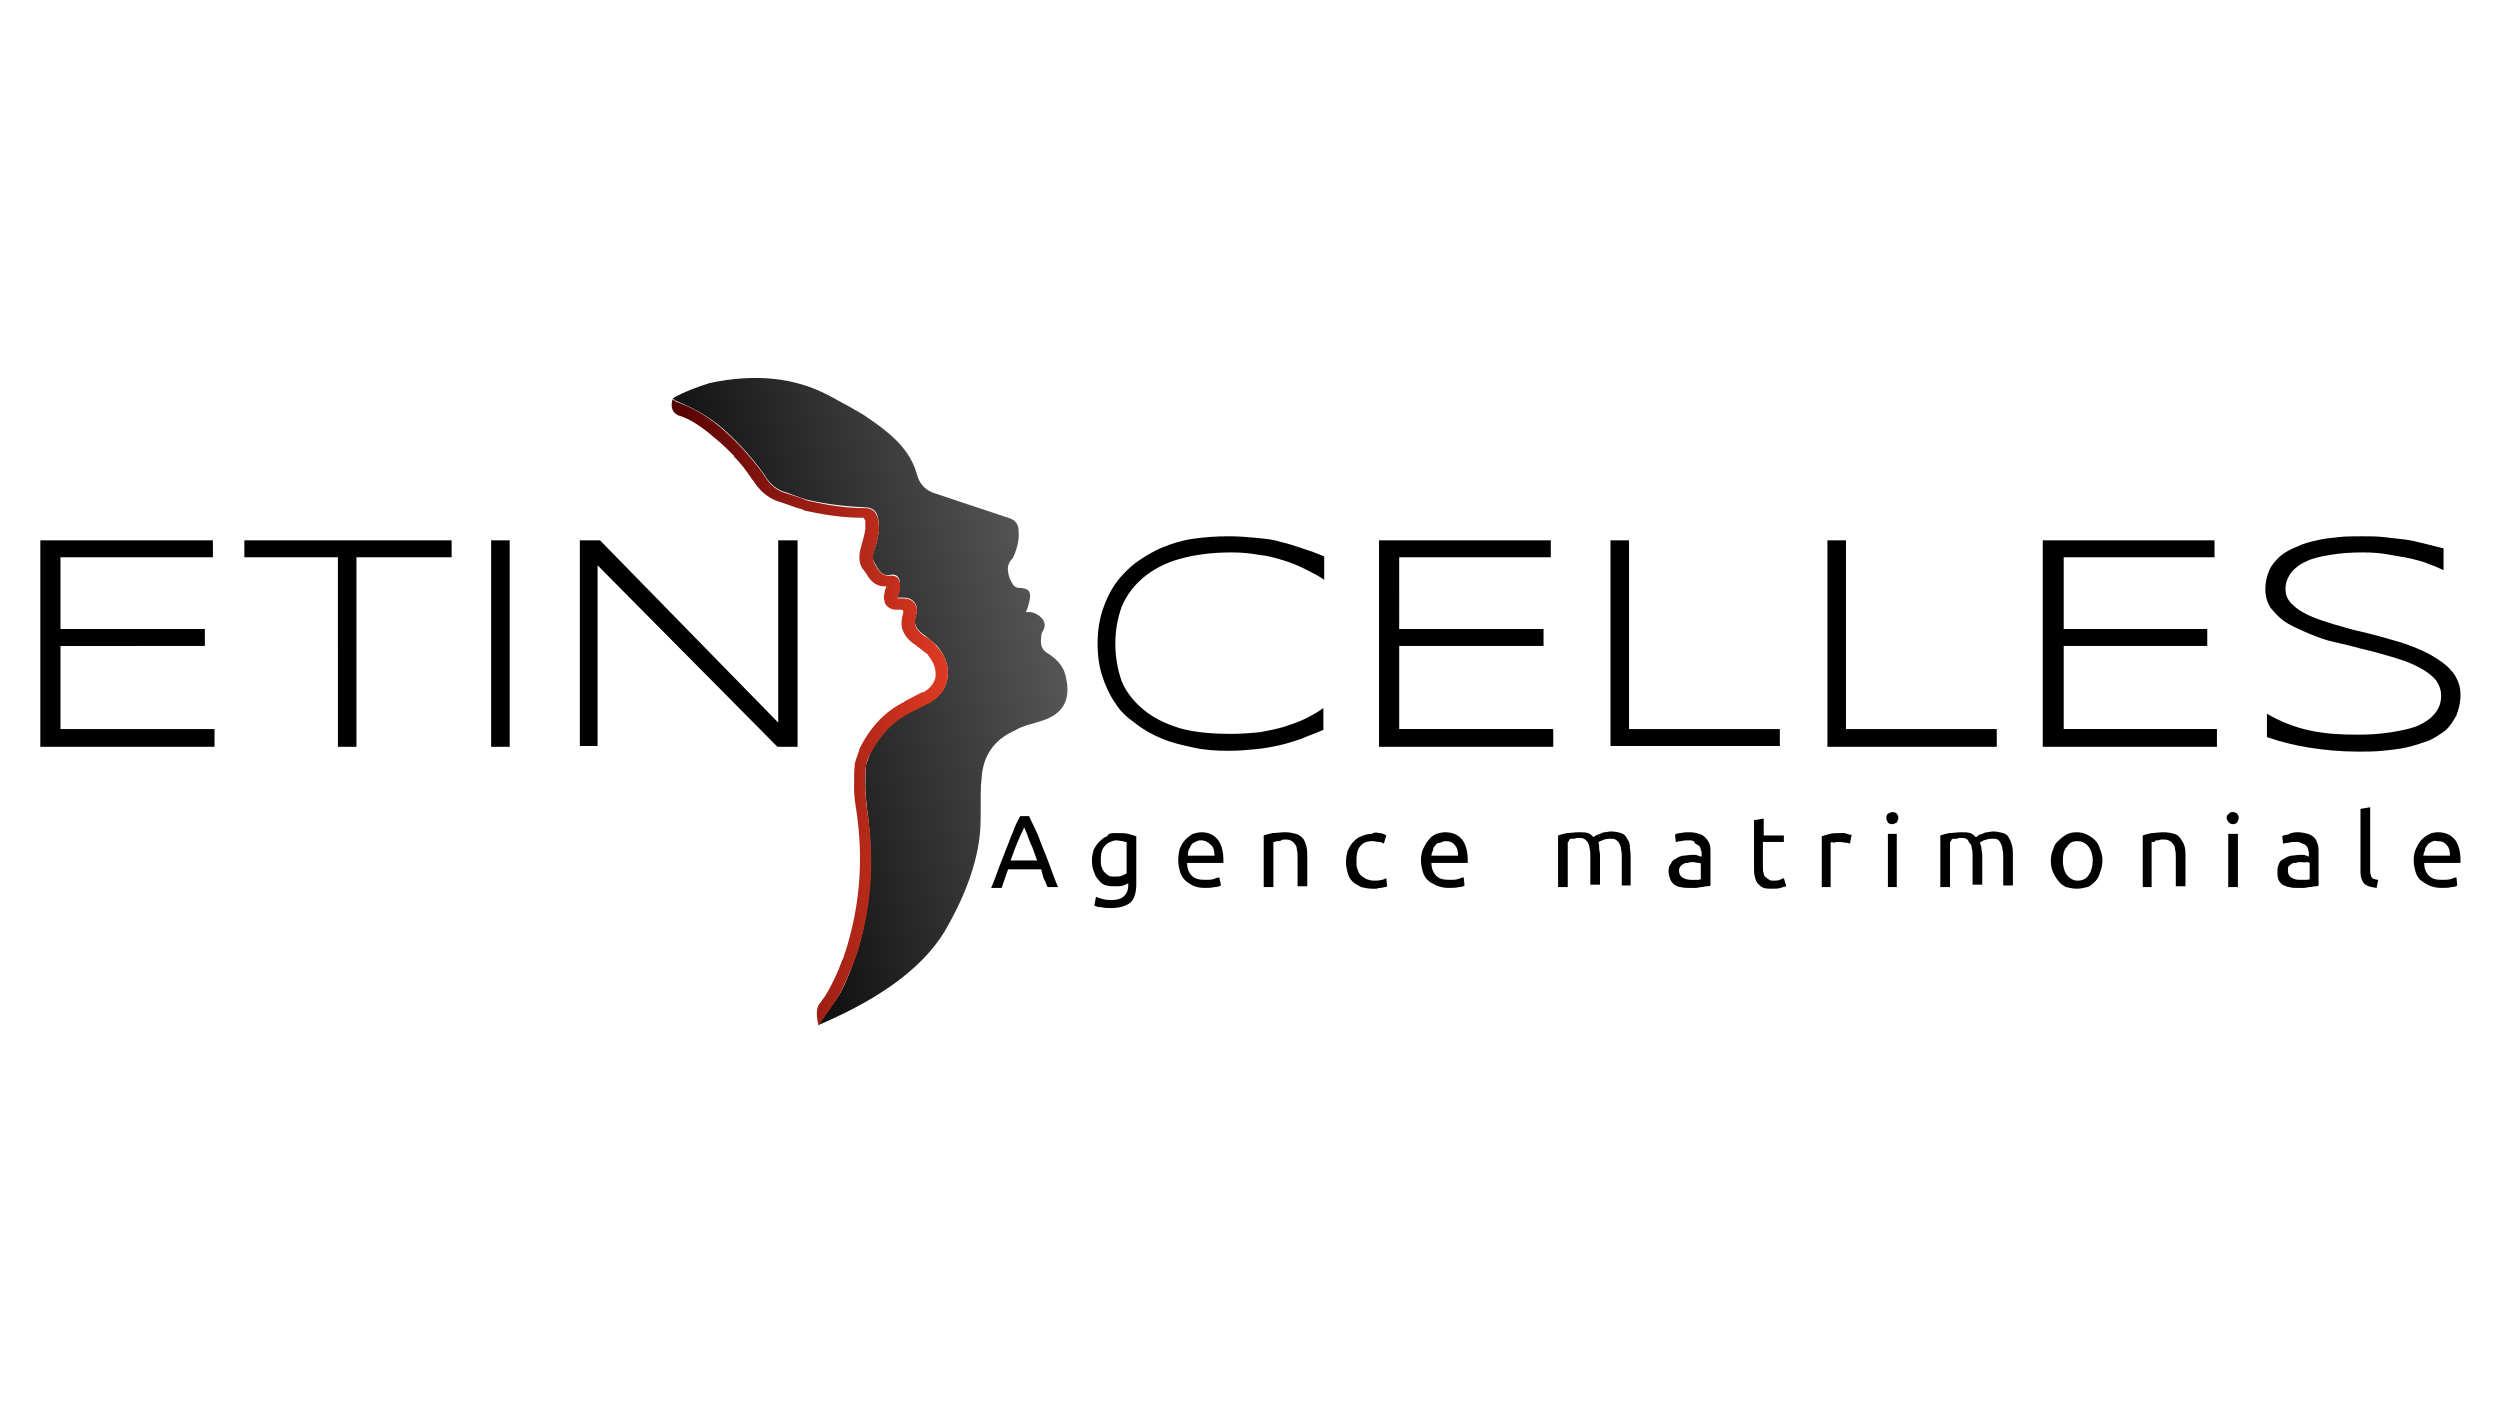
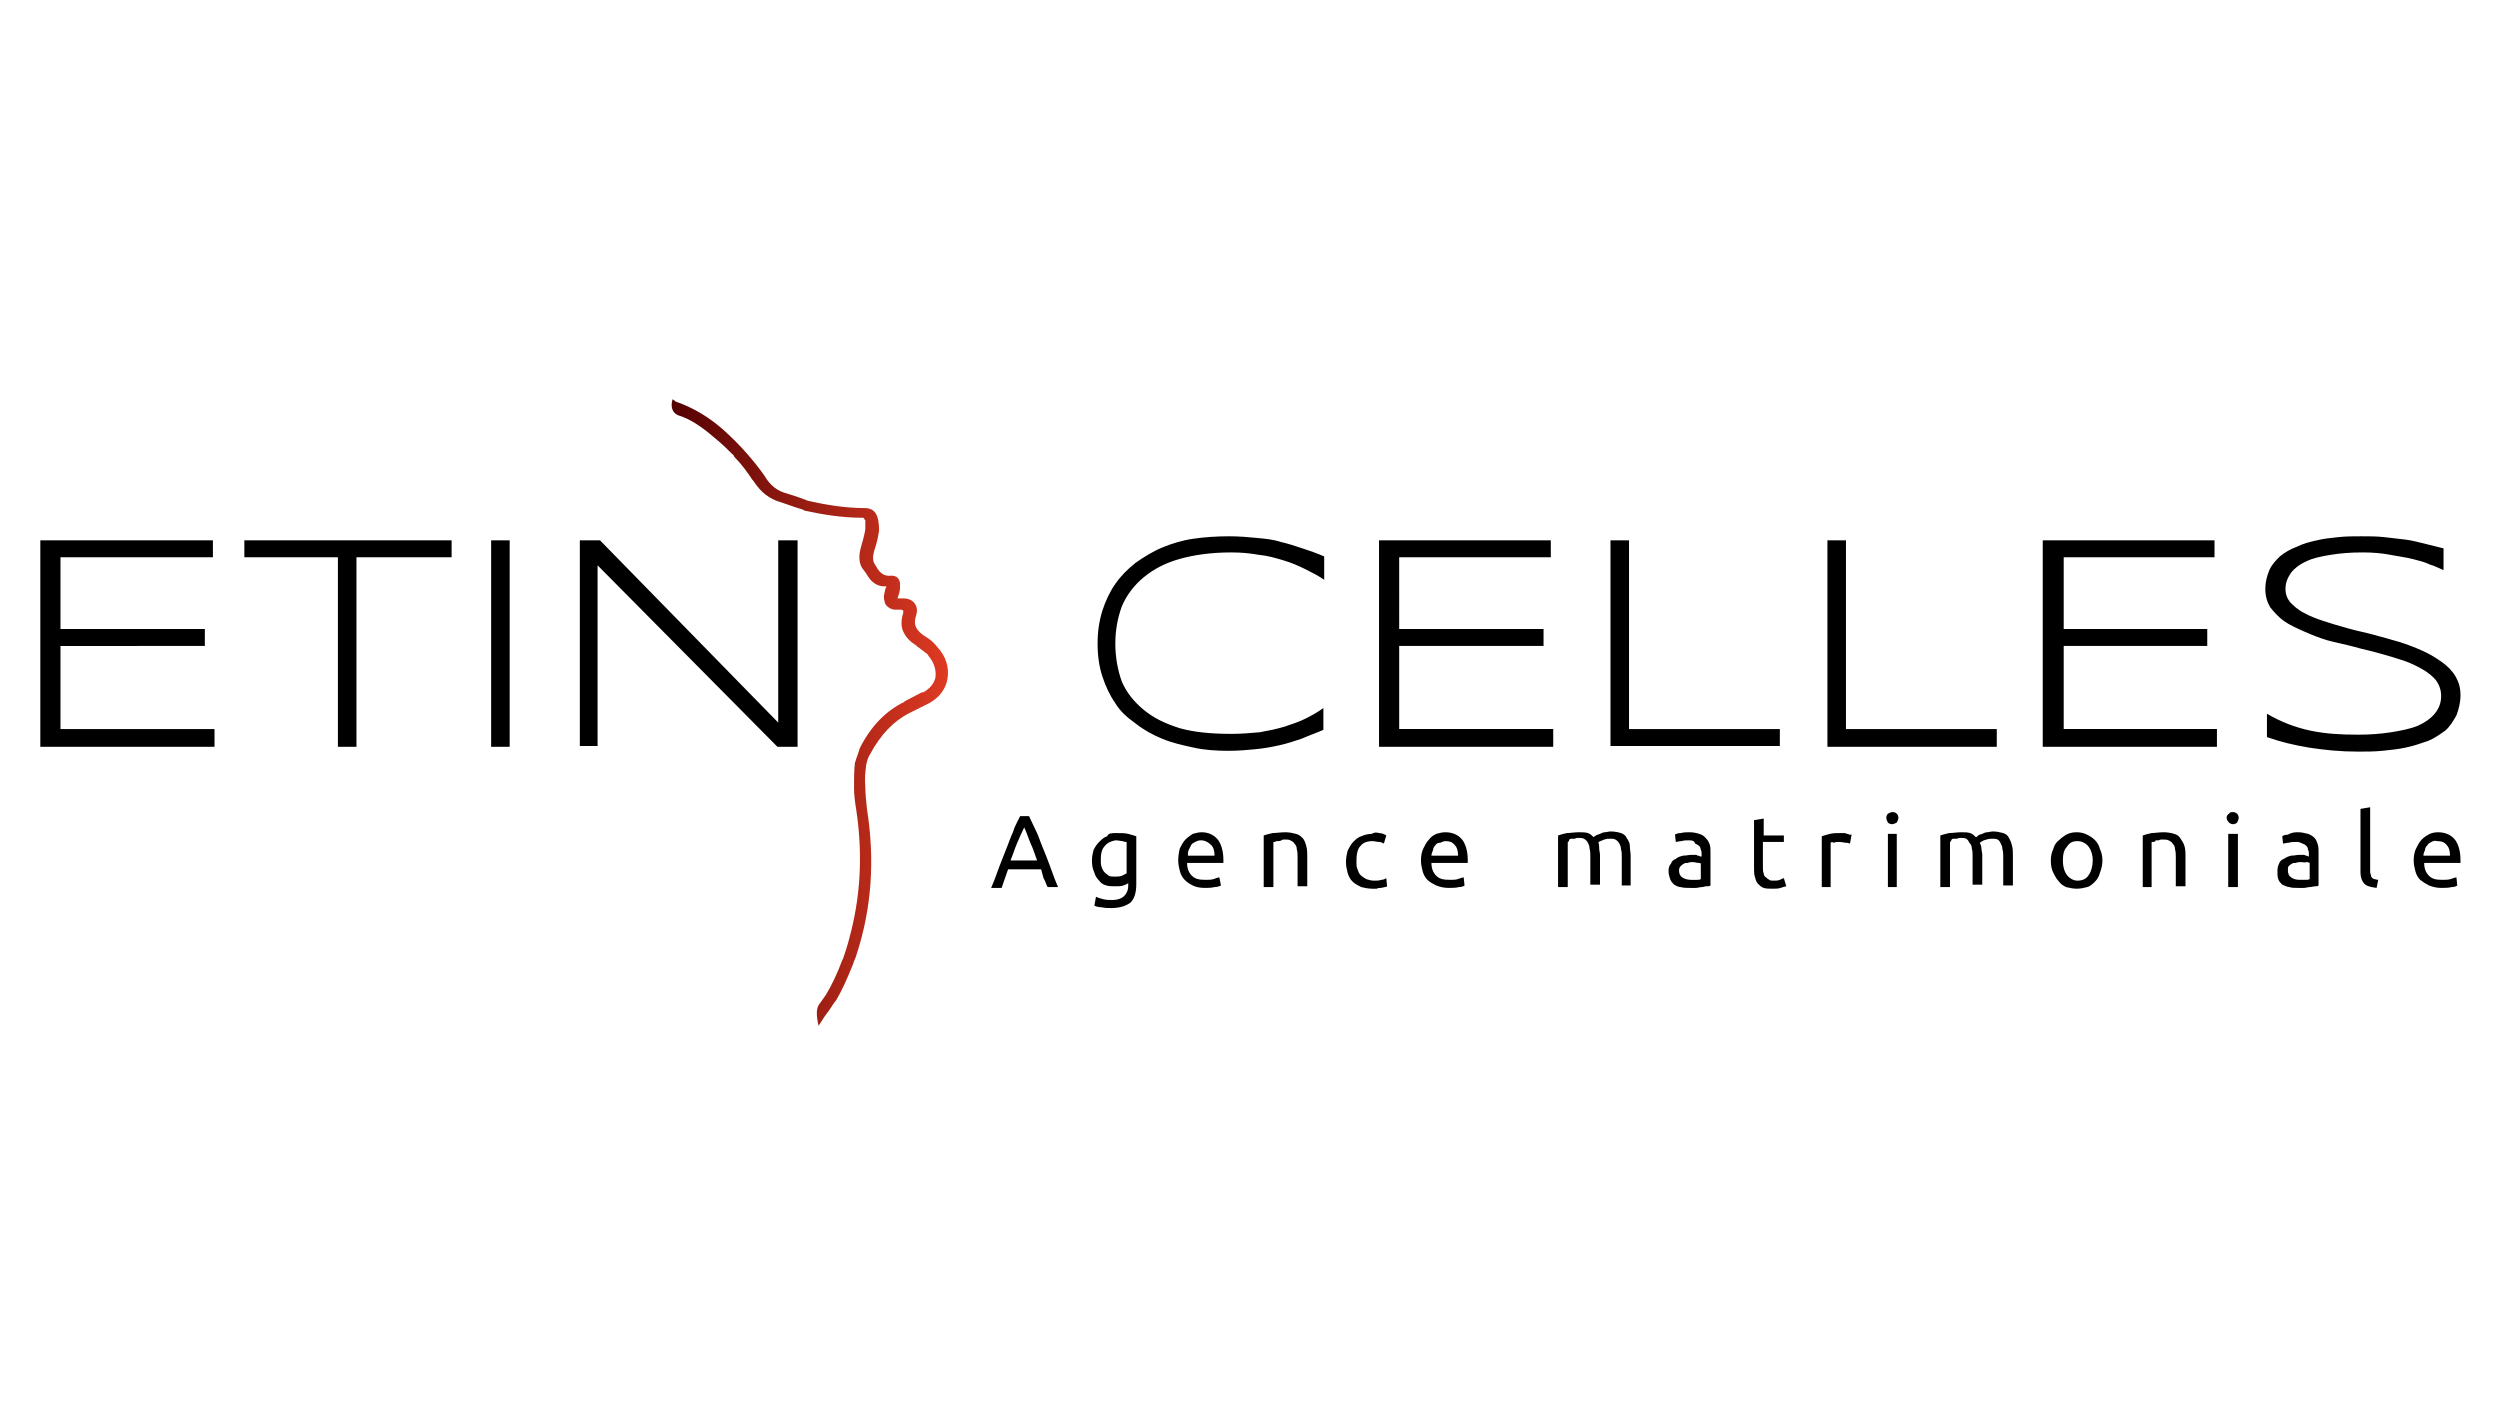
<svg xmlns="http://www.w3.org/2000/svg" version="1.1" id="logo-etincelles" x="0px" y="0px" viewBox="0 0 310 174" style="enable-background:new 0 0 310 174;" xml:space="preserve">
  <style type="text/css">
	.st0{fill-rule:evenodd;clip-rule:evenodd;}
	.st1{fill-rule:evenodd;clip-rule:evenodd;fill:url(#SVGID_1_);}
	.st2{fill-rule:evenodd;clip-rule:evenodd;fill:url(#SVGID_00000157993745127170396070000011268784222004058253_);}
</style>
  <g>
    <path class="st0" d="M284.8,67.8c0.8-0.4,1.6-0.6,2.5-0.8c0.8-0.2,1.7-0.3,2.7-0.4c0.9-0.1,1.9-0.1,2.8-0.1c1,0,1.9,0,2.8,0.1   c0.9,0.1,1.7,0.2,2.6,0.3c0.8,0.1,1.6,0.3,2.4,0.5c0.8,0.2,1.6,0.4,2.4,0.6v2.7c-0.5-0.2-1-0.5-1.7-0.7c-0.6-0.3-1.4-0.5-2.2-0.7   c-0.8-0.2-1.7-0.3-2.7-0.5c-1-0.2-2.2-0.3-3.4-0.3c-1.5,0-2.8,0.1-4,0.3c-1.2,0.2-2.2,0.4-3,0.8c-0.9,0.4-1.5,0.9-1.9,1.4   c-0.4,0.6-0.7,1.2-0.7,2c0,0.7,0.2,1.2,0.6,1.7c0.4,0.4,0.9,0.9,1.7,1.3c0.7,0.4,1.5,0.7,2.4,1c0.9,0.3,1.9,0.6,3,0.9   c1,0.3,2.1,0.5,3.2,0.8c1.1,0.3,2.2,0.6,3.2,0.9c1,0.3,2,0.7,2.9,1.1c0.9,0.4,1.7,0.9,2.4,1.4c0.7,0.5,1.3,1.1,1.7,1.8   c0.4,0.7,0.6,1.4,0.6,2.3c0,0.9-0.2,1.7-0.5,2.5c-0.4,0.7-0.8,1.4-1.4,1.9c-0.7,0.5-1.4,1-2.2,1.3c-0.9,0.3-1.7,0.6-2.7,0.8   c-0.9,0.2-1.9,0.3-2.9,0.4c-1,0.1-2,0.1-3,0.1c-2.2,0-4.2-0.2-6.1-0.5c-1.8-0.3-3.5-0.7-5.2-1.3v-2.9c1.7,1,3.5,1.7,5.4,2.1   c1.9,0.4,3.8,0.5,5.9,0.5c1.5,0,2.8-0.1,4.1-0.3c1.2-0.2,2.3-0.4,3.3-0.8c0.9-0.4,1.6-0.9,2.1-1.5c0.5-0.6,0.8-1.3,0.8-2.2   c0-0.7-0.2-1.3-0.6-1.9c-0.4-0.5-1-1-1.7-1.4c-0.7-0.4-1.5-0.8-2.4-1.1c-0.9-0.3-1.9-0.6-3-0.9c-1-0.3-2.1-0.5-3.1-0.8   c-1.1-0.3-2.2-0.5-3.3-0.8c-1-0.3-2-0.7-2.9-1.1c-0.9-0.4-1.8-0.8-2.5-1.3c-0.7-0.5-1.2-1.1-1.7-1.7c-0.4-0.7-0.6-1.4-0.6-2.3   c0-0.8,0.2-1.6,0.5-2.3c0.3-0.7,0.8-1.2,1.3-1.7C283.3,68.5,284,68.1,284.8,67.8z M274.7,69.1h-18.8V78h17.8v2.1h-17.8v10.3h19v2.2   h-21.6V67h21.3V69.1z M258.8,103.5c0.4,0.2,0.7,0.4,1,0.7c0.3,0.3,0.5,0.7,0.6,1.1c0.2,0.4,0.3,0.9,0.3,1.4c0,0.5-0.1,1-0.3,1.5   c-0.1,0.4-0.3,0.8-0.6,1.1c-0.3,0.3-0.6,0.6-1,0.7c-0.4,0.1-0.8,0.2-1.3,0.2c-0.4,0-0.9-0.1-1.3-0.2c-0.4-0.2-0.7-0.4-0.9-0.7   c-0.3-0.3-0.5-0.7-0.7-1.1c-0.2-0.4-0.3-0.9-0.3-1.5c0-0.5,0.1-1,0.3-1.4c0.1-0.4,0.3-0.8,0.7-1.1c0.3-0.3,0.6-0.5,0.9-0.7   c0.4-0.2,0.8-0.3,1.3-0.3C258,103.2,258.4,103.3,258.8,103.5z M257.6,104.3c-0.6,0-1,0.2-1.3,0.7c-0.4,0.4-0.5,1-0.5,1.7   c0,0.8,0.2,1.4,0.5,1.8c0.3,0.4,0.8,0.7,1.3,0.7c0.6,0,1.1-0.2,1.4-0.7c0.3-0.4,0.5-1.1,0.5-1.8c0-0.7-0.2-1.3-0.5-1.7   C258.6,104.5,258.1,104.3,257.6,104.3z M267,104.4c-0.1,0-0.2,0-0.2,0v5.6h-1.1v-6.4c0.3-0.1,0.6-0.2,1.1-0.3   c0.4,0,0.9-0.1,1.5-0.1c0.5,0,1,0.1,1.3,0.2c0.4,0.1,0.6,0.3,0.8,0.6c0.2,0.3,0.4,0.6,0.5,1c0.1,0.4,0.1,0.8,0.1,1.2v3.7h-1.2v-3.5   c0-0.4,0-0.8-0.1-1.1c0-0.3-0.1-0.5-0.3-0.7c-0.1-0.2-0.3-0.3-0.5-0.4c-0.2-0.1-0.5-0.1-0.8-0.1c-0.1,0-0.3,0-0.4,0.1   c-0.1,0-0.3,0-0.4,0C267.3,104.3,267.2,104.4,267,104.4z M276.9,100.7c0.2,0,0.4,0.1,0.5,0.2c0.1,0.1,0.2,0.3,0.2,0.5   s-0.1,0.4-0.2,0.6c-0.1,0.1-0.3,0.2-0.5,0.2c-0.2,0-0.4-0.1-0.5-0.2c-0.2-0.2-0.3-0.4-0.3-0.6s0.1-0.4,0.3-0.5   C276.5,100.7,276.7,100.7,276.9,100.7z M277.5,103.4v6.6h-1.2v-6.6H277.5z M285,103.2c0.4,0,0.8,0.1,1.2,0.2   c0.3,0.1,0.6,0.3,0.8,0.5c0.2,0.2,0.3,0.5,0.4,0.8c0.1,0.3,0.1,0.6,0.1,1v4.1c-0.1,0.1-0.2,0.1-0.4,0.1c-0.2,0-0.5,0.1-0.7,0.1   c-0.2,0-0.5,0.1-0.7,0.1c-0.3,0-0.5,0-0.8,0c-0.4,0-0.7,0-1-0.1c-0.3,0-0.6-0.2-0.9-0.3c-0.2-0.2-0.4-0.4-0.5-0.7   c-0.1-0.3-0.1-0.6-0.1-1c0-0.4,0.1-0.7,0.2-0.9c0.1-0.3,0.3-0.5,0.6-0.6c0.3-0.2,0.5-0.3,0.9-0.4c0.4,0,0.7-0.1,1.1-0.1   c0.1,0,0.3,0,0.4,0c0.1,0,0.2,0,0.3,0.1c0.1,0,0.2,0,0.3,0.1h0.1v-0.3c0-0.2,0-0.4-0.1-0.5c0-0.2-0.1-0.4-0.2-0.5   c-0.1-0.1-0.2-0.2-0.5-0.3c-0.2-0.1-0.4-0.2-0.7-0.2c-0.4,0-0.7,0-1,0.1c-0.3,0-0.5,0.1-0.7,0.1l-0.1-0.9c0.1-0.1,0.4-0.2,0.7-0.2   C284.2,103.2,284.6,103.2,285,103.2z M293.9,100.1v7.9c0,0.2,0,0.3,0.1,0.5c0,0.1,0,0.2,0.1,0.3c0.1,0.1,0.2,0.2,0.3,0.2   c0.1,0,0.3,0.1,0.5,0.1l-0.2,1c-0.7-0.1-1.2-0.2-1.5-0.5c-0.3-0.3-0.5-0.8-0.5-1.4v-7.9L293.9,100.1z M301.5,104.4   c-0.2,0.1-0.4,0.2-0.5,0.4c-0.2,0.2-0.3,0.4-0.3,0.6c-0.1,0.2-0.2,0.5-0.2,0.7h3.3c0-0.5-0.1-1-0.4-1.3c-0.3-0.4-0.7-0.5-1.2-0.5   C301.9,104.2,301.7,104.3,301.5,104.4z M302.3,103.2c0.9,0,1.6,0.3,2.1,0.9c0.4,0.5,0.7,1.4,0.7,2.5c0,0,0,0.1,0,0.2   c0,0.1,0,0.2,0,0.2h-4.5c0,0.7,0.2,1.2,0.6,1.6c0.4,0.4,0.9,0.5,1.6,0.5c0.4,0,0.8,0,1.1-0.1c0.3-0.1,0.5-0.2,0.7-0.2l0.1,1   c-0.1,0.1-0.4,0.2-0.7,0.2c-0.4,0.1-0.8,0.1-1.3,0.1c-0.5,0-1-0.1-1.5-0.3c-0.4-0.2-0.7-0.4-1.1-0.7c-0.3-0.3-0.5-0.7-0.6-1.1   c-0.1-0.4-0.2-0.8-0.2-1.3c0-0.6,0.1-1.1,0.3-1.5c0.2-0.4,0.4-0.8,0.7-1.1c0.3-0.3,0.6-0.5,1-0.7   C301.5,103.3,301.9,103.2,302.3,103.2z M228.9,67v23.4h18.7v2.2h-21V67H228.9z M209.5,104.2c-0.4,0-0.7,0-1,0.1   c-0.3,0-0.5,0.1-0.7,0.1l-0.1-0.9c0.1-0.1,0.4-0.2,0.7-0.2c0.4-0.1,0.7-0.1,1.1-0.1c0.5,0,0.9,0.1,1.2,0.2c0.4,0.1,0.6,0.3,0.8,0.5   c0.2,0.2,0.4,0.5,0.5,0.8c0.1,0.3,0.1,0.6,0.1,1v4.1c-0.1,0.1-0.3,0.1-0.5,0.1c-0.2,0-0.4,0.1-0.6,0.1c-0.2,0-0.5,0.1-0.7,0.1   c-0.3,0-0.5,0-0.8,0c-0.4,0-0.7,0-1.1-0.1c-0.3,0-0.6-0.2-0.8-0.3c-0.2-0.2-0.4-0.4-0.5-0.7c-0.1-0.3-0.2-0.6-0.2-1   c0-0.4,0.1-0.7,0.3-0.9c0.1-0.3,0.3-0.5,0.6-0.6c0.2-0.2,0.5-0.3,0.9-0.4c0.4,0,0.7-0.1,1.1-0.1c0.1,0,0.3,0,0.4,0   c0.1,0,0.2,0,0.3,0.1c0.1,0,0.2,0,0.3,0.1c0.1,0,0.2,0,0.2,0v-0.3c0-0.2,0-0.4-0.1-0.5c0-0.2-0.1-0.4-0.2-0.5   c-0.1-0.1-0.3-0.2-0.5-0.3C210.1,104.3,209.9,104.2,209.5,104.2z M220.8,92.5h-21.1V67h2.3v23.4h18.7V92.5z M221.1,104.4h-2.5v3.1   c0,0.3,0,0.6,0.1,0.8c0,0.2,0.1,0.4,0.3,0.5c0.1,0.1,0.2,0.2,0.4,0.3c0.1,0.1,0.3,0.1,0.5,0.1c0.3,0,0.6,0,0.8-0.1   c0.2-0.1,0.4-0.2,0.5-0.2l0.3,1c-0.1,0-0.4,0.1-0.7,0.2c-0.3,0.1-0.6,0.1-1,0.1c-0.4,0-0.8,0-1.1-0.1c-0.3-0.1-0.5-0.3-0.7-0.5   c-0.2-0.2-0.3-0.5-0.4-0.9c-0.1-0.3-0.1-0.7-0.1-1.1v-5.9l1.2-0.2v2.1h2.5V104.4z M227,104.5v5.5h-1.1v-6.3c0.3-0.1,0.6-0.2,1-0.3   c0.4-0.1,0.9-0.1,1.4-0.1c0.1,0,0.2,0,0.3,0c0.1,0,0.3,0,0.4,0.1c0.1,0,0.2,0,0.3,0.1c0.1,0,0.2,0,0.3,0l-0.2,1.1   c-0.1,0-0.2-0.1-0.5-0.1c-0.2,0-0.5-0.1-0.9-0.1c-0.2,0-0.4,0-0.6,0.1C227.2,104.4,227.1,104.4,227,104.5z M235.2,100.9   c0.1,0.1,0.2,0.3,0.2,0.5s-0.1,0.4-0.2,0.6c-0.2,0.1-0.4,0.2-0.6,0.2c-0.2,0-0.4-0.1-0.5-0.2c-0.1-0.2-0.2-0.4-0.2-0.6   s0.1-0.4,0.2-0.5c0.2-0.1,0.4-0.2,0.5-0.2C234.8,100.7,235,100.7,235.2,100.9z M235.2,103.4v6.6h-1.1v-6.6H235.2z M241.8,104.4v5.6   h-1.2v-6.4c0.3-0.1,0.6-0.2,1.1-0.3c0.4,0,1-0.1,1.5-0.1c0.4,0,0.8,0,1.1,0.1c0.3,0.1,0.5,0.3,0.7,0.5c0.1,0,0.2-0.1,0.3-0.2   c0.1-0.1,0.2-0.1,0.5-0.2c0.2-0.1,0.4-0.2,0.6-0.2c0.2,0,0.5-0.1,0.7-0.1c0.5,0,0.9,0.1,1.3,0.2c0.3,0.1,0.6,0.3,0.7,0.6   c0.2,0.3,0.3,0.6,0.4,1c0.1,0.4,0.1,0.8,0.1,1.2v3.7h-1.2v-3.5c0-0.4,0-0.7-0.1-1c0-0.3-0.1-0.5-0.2-0.7c-0.1-0.2-0.2-0.4-0.4-0.5   c-0.2-0.1-0.4-0.1-0.7-0.1c-0.4,0-0.7,0.1-1,0.2c-0.2,0.1-0.4,0.2-0.5,0.3c0.1,0.2,0.2,0.5,0.2,0.7c0,0.3,0.1,0.5,0.1,0.8v3.7h-1.2   v-3.5c0-0.4,0-0.7-0.1-1c0-0.3-0.1-0.5-0.3-0.7c-0.1-0.2-0.2-0.4-0.4-0.5c-0.2-0.1-0.4-0.1-0.7-0.1c-0.1,0-0.3,0-0.4,0.1   c-0.1,0-0.3,0-0.4,0c-0.1,0-0.2,0-0.3,0.1C241.9,104.4,241.8,104.4,241.8,104.4z M211,107.1c-0.1,0-0.2-0.1-0.4-0.1   c-0.2,0-0.4-0.1-0.7-0.1c-0.2,0-0.4,0-0.6,0.1c-0.2,0-0.4,0-0.5,0.1c-0.2,0.1-0.3,0.2-0.4,0.3c-0.1,0.1-0.2,0.3-0.2,0.5   c0,0.4,0.1,0.7,0.4,0.9c0.3,0.2,0.7,0.3,1.1,0.3c0.3,0,0.5,0,0.7,0c0.2,0,0.4,0,0.5-0.1V107.1z M285.3,106.9c-0.2,0-0.4,0-0.6,0.1   c-0.2,0-0.4,0-0.5,0.1c-0.2,0.1-0.3,0.2-0.4,0.3c-0.1,0.1-0.1,0.3-0.1,0.5c0,0.4,0.1,0.7,0.4,0.9c0.3,0.2,0.6,0.3,1.1,0.3   c0.3,0,0.5,0,0.7,0c0.2,0,0.4,0,0.5-0.1v-2c0,0-0.2-0.1-0.4-0.1C285.8,107,285.6,106.9,285.3,106.9z M192.3,69.1h-18.8V78h17.9v2.1   h-17.9v10.3h19.1v2.2H171V67h21.3V69.1z M156.1,68.8c-1.1-0.2-2.2-0.3-3.4-0.3c-2.5,0-4.6,0.3-6.4,0.8c-1.8,0.5-3.3,1.3-4.5,2.3   c-1.2,1-2.1,2.2-2.7,3.6c-0.5,1.4-0.8,2.9-0.8,4.6c0,1.7,0.3,3.3,0.8,4.7c0.6,1.4,1.5,2.5,2.7,3.5c1.2,1,2.6,1.7,4.5,2.3   c1.8,0.5,3.9,0.7,6.4,0.7c1.2,0,2.4-0.1,3.5-0.2c1.1-0.2,2.1-0.4,3.1-0.7c0.9-0.3,1.8-0.6,2.6-1c0.8-0.4,1.5-0.8,2.2-1.3v2.7   c-0.9,0.4-1.8,0.7-2.7,1.1c-0.9,0.3-1.8,0.6-2.7,0.8c-0.9,0.2-1.9,0.4-3,0.5c-1,0.1-2.1,0.2-3.4,0.2c-1.5,0-3-0.1-4.3-0.4   c-1.4-0.3-2.7-0.6-3.9-1.1c-1.2-0.5-2.3-1.1-3.3-1.9c-1-0.7-1.9-1.5-2.5-2.5c-0.7-1-1.2-2.1-1.6-3.3c-0.4-1.2-0.6-2.6-0.6-4.1   c0-1.5,0.2-2.8,0.6-4.1c0.4-1.2,0.9-2.3,1.6-3.3c0.7-1,1.5-1.8,2.5-2.6c1-0.7,2.1-1.4,3.3-1.9c1.2-0.5,2.5-0.9,3.9-1.1   c1.4-0.2,2.9-0.3,4.4-0.3c1.2,0,2.4,0.1,3.4,0.2c1.1,0.1,2.1,0.2,3,0.5c0.9,0.2,1.8,0.5,2.7,0.8c0.9,0.3,1.8,0.6,2.7,1v2.9   c-0.7-0.5-1.5-0.9-2.3-1.3c-0.8-0.4-1.7-0.8-2.7-1.1C158.2,69.2,157.2,68.9,156.1,68.8z M158.4,104.3c-0.1,0-0.2,0-0.3,0.1   c-0.1,0-0.1,0-0.2,0v5.6h-1.2v-6.4c0.3-0.1,0.6-0.2,1.1-0.3c0.4,0,1-0.1,1.6-0.1c0.5,0,0.9,0.1,1.3,0.2c0.4,0.1,0.6,0.3,0.9,0.6   c0.2,0.3,0.3,0.6,0.4,1c0.1,0.4,0.1,0.8,0.1,1.2v3.7h-1.2v-3.5c0-0.4,0-0.8-0.1-1.1c0-0.3-0.1-0.5-0.3-0.7   c-0.1-0.2-0.3-0.3-0.5-0.4c-0.2-0.1-0.4-0.1-0.7-0.1c-0.1,0-0.3,0-0.4,0.1C158.7,104.3,158.6,104.3,158.4,104.3z M171,103.3   c0.3,0,0.6,0.1,0.9,0.3l-0.3,1c-0.2-0.1-0.4-0.2-0.6-0.2c-0.3,0-0.5-0.1-0.8-0.1c-0.7,0-1.2,0.2-1.5,0.6c-0.4,0.4-0.5,1.1-0.5,1.9   c0,0.4,0,0.7,0.1,0.9c0.1,0.3,0.2,0.6,0.4,0.8c0.2,0.2,0.4,0.3,0.7,0.5c0.3,0.1,0.6,0.2,1,0.2c0.3,0,0.6,0,0.9-0.1   c0.2,0,0.4-0.1,0.6-0.2l0.1,1c0,0-0.1,0.1-0.3,0.1c-0.1,0-0.3,0.1-0.5,0.1c-0.1,0-0.3,0-0.5,0.1c-0.2,0-0.4,0-0.5,0   c-0.5,0-1-0.1-1.4-0.2c-0.4-0.2-0.8-0.4-1.1-0.7c-0.3-0.3-0.5-0.7-0.6-1.1c-0.1-0.4-0.2-0.8-0.2-1.3c0-0.5,0.1-1,0.2-1.4   c0.2-0.4,0.4-0.8,0.7-1.1c0.3-0.3,0.6-0.6,1-0.7c0.4-0.2,0.9-0.3,1.3-0.3C170.4,103.2,170.7,103.2,171,103.3z M178.1,103.4   c0.4-0.1,0.7-0.2,1.1-0.2c0.9,0,1.6,0.3,2.1,0.9c0.4,0.5,0.7,1.4,0.7,2.5c0,0,0,0.1,0,0.2c0,0.1,0,0.2,0,0.2h-4.5   c0,0.7,0.2,1.2,0.6,1.6c0.4,0.4,0.9,0.5,1.7,0.5c0.4,0,0.7,0,1-0.1c0.3-0.1,0.5-0.2,0.7-0.2l0.1,1c-0.1,0.1-0.4,0.2-0.7,0.2   c-0.4,0.1-0.8,0.1-1.3,0.1c-0.5,0-1-0.1-1.5-0.3c-0.4-0.2-0.8-0.4-1.1-0.7c-0.3-0.3-0.5-0.7-0.6-1.1c-0.1-0.4-0.2-0.8-0.2-1.3   c0-0.6,0.1-1.1,0.3-1.5c0.2-0.4,0.4-0.8,0.7-1.1C177.4,103.8,177.7,103.6,178.1,103.4z M178,104.8c-0.2,0.2-0.3,0.4-0.3,0.6   c-0.1,0.2-0.2,0.5-0.2,0.7h3.3c0-0.5-0.1-1-0.4-1.3c-0.3-0.4-0.7-0.5-1.1-0.5c-0.3,0-0.5,0.1-0.7,0.2   C178.3,104.5,178.1,104.6,178,104.8z M194.4,104.4v5.6h-1.2v-6.4c0.3-0.1,0.6-0.2,1.1-0.3c0.4,0,0.9-0.1,1.5-0.1   c0.4,0,0.8,0,1.1,0.1c0.3,0.1,0.5,0.3,0.7,0.5c0,0,0.1-0.1,0.3-0.2c0.1-0.1,0.3-0.1,0.5-0.2c0.2-0.1,0.4-0.2,0.6-0.2   c0.2,0,0.5-0.1,0.7-0.1c0.5,0,1,0.1,1.3,0.2c0.3,0.1,0.6,0.3,0.7,0.6c0.2,0.3,0.4,0.6,0.4,1c0,0.4,0.1,0.8,0.1,1.2v3.7h-1.1v-3.5   c0-0.4,0-0.7-0.1-1c0-0.3-0.1-0.5-0.2-0.7c-0.1-0.2-0.3-0.4-0.5-0.5c-0.2-0.1-0.4-0.1-0.7-0.1c-0.4,0-0.7,0.1-0.9,0.2   c-0.3,0.1-0.5,0.2-0.5,0.3c0.1,0.2,0.1,0.5,0.1,0.7c0,0.3,0.1,0.5,0.1,0.8v3.7h-1.2v-3.5c0-0.4,0-0.7-0.1-1c0-0.3-0.1-0.5-0.2-0.7   c-0.1-0.2-0.3-0.4-0.5-0.5c-0.2-0.1-0.4-0.1-0.7-0.1c-0.1,0-0.3,0-0.4,0.1c-0.1,0-0.3,0-0.4,0c-0.1,0-0.2,0-0.3,0.1   C194.5,104.4,194.5,104.4,194.4,104.4z M126.5,101.2h1.1c0.3,0.6,0.6,1.3,0.9,1.9c0.3,0.6,0.5,1.3,0.8,2c0.3,0.7,0.6,1.5,0.9,2.3   c0.3,0.8,0.6,1.7,1,2.6h-1.3c-0.2-0.4-0.3-0.8-0.5-1.1c-0.1-0.4-0.2-0.7-0.3-1.1h-4.1l-0.8,2.3h-1.3c0.4-0.9,0.7-1.8,1-2.6   c0.3-0.8,0.6-1.5,0.9-2.3c0.3-0.7,0.5-1.4,0.8-2C125.8,102.5,126.2,101.8,126.5,101.2z M127,102.6c-0.3,0.6-0.6,1.3-0.9,2   c-0.3,0.7-0.5,1.4-0.8,2.1h3.3c-0.3-0.8-0.5-1.5-0.8-2.1C127.5,103.9,127.3,103.2,127,102.6z M137,104.9c-0.4,0.4-0.5,1-0.5,1.7   c0,0.4,0,0.7,0.1,0.9c0.1,0.3,0.2,0.5,0.4,0.7c0.2,0.2,0.4,0.3,0.5,0.4c0.2,0.1,0.5,0.1,0.7,0.1c0.3,0,0.6,0,0.9-0.1   c0.2-0.1,0.4-0.2,0.6-0.3v-3.9c-0.1,0-0.3,0-0.5-0.1c-0.2,0-0.5-0.1-0.9-0.1C137.8,104.3,137.3,104.5,137,104.9z M138.4,103.3   c0.6,0,1.1,0,1.5,0.1c0.4,0.1,0.7,0.2,1,0.3v5.9c0,1-0.2,1.8-0.7,2.3c-0.5,0.4-1.3,0.7-2.4,0.7c-0.4,0-0.8,0-1.2-0.1   c-0.4,0-0.7-0.1-0.9-0.2l0.2-1.1c0.2,0.1,0.5,0.2,0.9,0.3c0.4,0.1,0.7,0.1,1.1,0.1c0.7,0,1.2-0.2,1.5-0.5c0.3-0.3,0.5-0.7,0.5-1.3   v-0.3c-0.1,0.1-0.3,0.2-0.6,0.3c-0.3,0.1-0.6,0.1-1,0.1c-0.4,0-0.8,0-1.1-0.1c-0.4-0.1-0.7-0.3-0.9-0.6c-0.3-0.3-0.5-0.6-0.6-1   c-0.2-0.4-0.3-0.9-0.3-1.5c0-0.5,0.1-0.9,0.2-1.3c0.2-0.4,0.4-0.7,0.7-1c0.3-0.3,0.6-0.6,1-0.7   C137.4,103.3,137.9,103.3,138.4,103.3z M151,104.1c0.4,0.5,0.7,1.4,0.7,2.5c0,0,0,0.1,0,0.2c0,0.1,0,0.2,0,0.2h-4.5   c0,0.7,0.2,1.2,0.6,1.6c0.4,0.4,0.9,0.5,1.7,0.5c0.4,0,0.7,0,1-0.1c0.3-0.1,0.5-0.2,0.7-0.2l0.2,1c-0.2,0.1-0.5,0.2-0.8,0.2   c-0.4,0.1-0.8,0.1-1.2,0.1c-0.6,0-1.1-0.1-1.5-0.3c-0.4-0.2-0.7-0.4-1-0.7c-0.3-0.3-0.5-0.7-0.6-1.1c-0.1-0.4-0.2-0.8-0.2-1.3   c0-0.6,0.1-1.1,0.2-1.5c0.2-0.4,0.4-0.8,0.7-1.1c0.3-0.3,0.6-0.5,0.9-0.7c0.4-0.1,0.7-0.2,1.1-0.2   C149.8,103.2,150.5,103.5,151,104.1z M148.9,104.2c-0.3,0-0.5,0.1-0.7,0.2c-0.2,0.1-0.4,0.2-0.5,0.4c-0.1,0.2-0.2,0.4-0.3,0.6   c-0.1,0.2-0.1,0.5-0.1,0.7h3.3c0-0.5-0.1-1-0.4-1.3C149.8,104.4,149.4,104.2,148.9,104.2z M98.9,67v25.6h-2.5L74.1,70.1v22.4h-2.2   V67h2.5l22.1,22.6V67H98.9z M63.2,67v25.6h-2.3V67H63.2z M55.9,69.1H44.2v23.5h-2.3V69.1H30.3V67h25.7V69.1z M26.4,69.1H7.5V78   h17.9v2.1H7.5v10.3h19.1v2.2H5V67h21.4V69.1z" />
    <linearGradient id="SVGID_1_" gradientUnits="userSpaceOnUse" x1="83.422" y1="90.362" x2="130.722" y2="77.698">
      <stop offset="0" style="stop-color:#000000" />
      <stop offset="1" style="stop-color:#565656" />
    </linearGradient>
-     <path class="st1" d="M101.5,127.1c0.5-0.7,0.9-1.4,1.3-1.9c0.5-0.8,0.9-1.2,0.9-1.3c0.7-1,1.4-2.5,2.1-4.5c0.1-0.4,0.3-0.7,0.4-1.1   c1.8-5.7,2.2-11.8,1.3-18.1c-0.1-1.1-0.2-2-0.2-2.7c0-1,0-1.9,0.1-2.7c0.2-0.6,0.4-1.1,0.5-1.4c1.2-2.4,2.9-4.1,4.9-5.1l2.4-1.2   c1.3-0.7,2.1-1.7,2.3-3.1c0.2-1.4-0.3-2.7-1.3-3.9c-0.4-0.4-0.9-0.8-1.5-1.3c-0.5-0.3-0.9-0.7-1.1-1.1c-0.2-0.4-0.2-0.9,0-1.5   c0.2-0.6,0.1-1.1-0.2-1.5c-0.3-0.4-0.8-0.6-1.4-0.6h-0.7c0.1-0.6,0.2-1,0.3-1.2c0-0.3,0-0.5,0-0.7c-0.1-0.7-0.5-1.1-1.3-0.9   c-0.6,0.1-1.1-0.2-1.5-0.9l-0.3-0.5c-0.3-0.4-0.4-1-0.1-1.7c0.3-0.8,0.5-1.7,0.6-2.5c0-0.3,0-0.8-0.1-1.3c-0.1-1-0.7-1.5-1.7-1.5   c-2.4-0.1-4.8-0.4-7-0.9c-0.4-0.1-1.3-0.4-2.6-0.9c-1.2-0.3-2.1-1-2.8-2.2c-0.7-1-1.5-2-2.4-3c-0.7-0.8-1.6-1.7-2.7-2.7   c-1.7-1.5-3.7-2.6-5.9-3.5l-0.4-0.3c1.4-0.8,3-1.4,4.6-1.9c5.6-1.2,10.5-0.7,14.7,1.5c0.8,0.4,1.6,0.9,2.4,1.3   c1.2,0.7,2,1.1,2.5,1.5c1.2,0.8,2.1,1.5,2.9,2.2c1.6,1.4,2.7,3,3.2,4.8c0.3,1.2,1,1.9,2,2.3l9.6,3.2c0.7,0.3,1,0.8,1,1.5   c0.1,1-0.1,2.1-0.7,3.4l-0.1,0.1c-0.4,0.4-0.6,1-0.5,1.5c0,0.4,0.2,1,0.5,1.5c0.2,0.4,0.5,0.6,0.9,0.6c0.5,0,0.8,0.1,1.1,0.3   c0.2,0.2,0.3,0.6,0.2,1c0,0.2-0.1,0.5-0.2,0.9c0,0.1-0.1,0.4-0.3,0.8h0.6c0.6,0.1,1.1,0.4,1.5,0.9c0.3,0.4,0.3,0.9,0.1,1.3   c-0.2,0.3-0.3,0.6-0.3,1c-0.1,0.9,0.1,1.5,0.8,1.9c1.3,0.8,2.1,1.8,2.3,3.1c0.6,2.7-0.4,4.5-3.1,5.3c-0.7,0.2-1.2,0.4-1.7,0.5   c-0.6,0.2-1.1,0.4-1.4,0.6c-2.8,1.2-4.2,3.3-4.3,6.3c-0.1,0.5-0.1,2.1-0.1,4.8c0,3.7-1.2,8-3.9,12.9   C115.1,119.5,109.7,123.6,101.5,127.1z" />
    <linearGradient id="SVGID_00000181770902573763284630000013001725744523424183_" gradientUnits="userSpaceOnUse" x1="82.921" y1="88.281" x2="118.032" y2="88.281">
      <stop offset="0" style="stop-color:#520002" />
      <stop offset="1" style="stop-color:#E13B23" />
    </linearGradient>
    <path style="fill-rule:evenodd;clip-rule:evenodd;fill:url(#SVGID_00000181770902573763284630000013001725744523424183_);" d="   M83.4,49.5l0.4,0.3c2.3,0.8,4.2,2,5.9,3.5c1.1,1,2,1.9,2.7,2.7c0.9,1,1.7,2,2.4,3c0.7,1.2,1.6,1.9,2.8,2.2c1.3,0.4,2.1,0.7,2.6,0.9   c2.2,0.5,4.6,0.9,7,0.9c1,0,1.5,0.5,1.7,1.5c0.1,0.6,0.1,1,0.1,1.3c-0.1,0.8-0.3,1.6-0.6,2.5c-0.2,0.7-0.2,1.3,0.1,1.7l0.3,0.5   c0.4,0.6,0.8,0.9,1.5,0.9c0.7-0.1,1.2,0.2,1.3,0.9c0,0.2,0,0.5,0,0.7c0,0.2-0.1,0.6-0.3,1.2h0.7c0.6,0,1.1,0.2,1.4,0.6   c0.3,0.4,0.4,0.9,0.2,1.5c-0.2,0.6-0.2,1.1,0,1.5c0.2,0.4,0.6,0.8,1.1,1.1c0.7,0.4,1.2,0.9,1.5,1.3c1.1,1.2,1.5,2.5,1.3,3.9   c-0.2,1.3-1,2.4-2.3,3.1l-2.4,1.2c-2,1-3.6,2.7-4.9,5.1c-0.2,0.3-0.4,0.8-0.5,1.4c-0.1,0.8-0.2,1.7-0.1,2.7c0,0.8,0.1,1.7,0.2,2.7   c1,6.3,0.6,12.3-1.3,18.1c-0.1,0.4-0.3,0.7-0.4,1.1c-0.8,2-1.5,3.5-2.1,4.5c-0.1,0.1-0.4,0.5-0.9,1.3c-0.4,0.5-0.8,1.1-1.3,1.9   c-0.3-1.3-0.3-2.2,0.1-2.7c0.5-0.7,0.8-1.1,0.9-1.3c0.6-1,1.3-2.4,2-4.3v0.1c0.3-0.9,0.6-1.8,0.8-2.6c1.4-5.1,1.7-10.3,0.9-15.8   c-0.2-1.2-0.3-2.1-0.3-2.9v-0.1c0-1.1,0-2,0.1-2.9c0-0.1,0-0.2,0.1-0.3v-0.1c0.2-0.6,0.4-1.1,0.5-1.5c1.4-2.8,3.3-4.7,5.6-5.8h-0.1   l2.3-1.2v0.1c0.9-0.5,1.4-1.1,1.6-1.9v-0.1c0.1-0.9-0.2-1.8-0.9-2.6v-0.1c-0.4-0.3-0.8-0.6-1.3-1c-0.1,0-0.1,0-0.1-0.1   c-0.8-0.5-1.3-1-1.6-1.6c-0.4-0.7-0.4-1.5-0.1-2.5c0-0.1,0-0.2,0-0.3c-0.1,0-0.1-0.1-0.3-0.1h-0.7c-0.3,0-0.5-0.1-0.7-0.2   c-0.3-0.2-0.5-0.4-0.6-0.7c0-0.1,0-0.1,0-0.1c-0.1-0.3-0.1-0.5-0.1-0.7c0.1-0.6,0.2-1,0.3-1.1v-0.1c-1.1,0.1-1.9-0.5-2.5-1.6   l-0.3-0.4c-0.6-0.7-0.7-1.7-0.3-3c0.2-0.7,0.4-1.4,0.5-2.1v-0.1c0-0.2,0-0.6,0-1l-0.1-0.1v0.1c0-0.2-0.1-0.3-0.2-0.3h-0.1   c-2.5,0-4.9-0.4-7.2-0.9c0,0-0.1-0.1-0.1-0.1c-0.4-0.1-1.3-0.4-2.7-0.9c-1.5-0.4-2.6-1.3-3.5-2.7c-0.1-0.1-0.1-0.1-0.1-0.1   c-0.6-0.9-1.3-1.9-2.2-2.8c0,0-0.1-0.1-0.1-0.2c-0.7-0.7-1.5-1.5-2.5-2.3c-1.5-1.3-3-2.3-4.4-2.7C83.4,51.2,83.1,50.5,83.4,49.5z" />
  </g>
</svg>